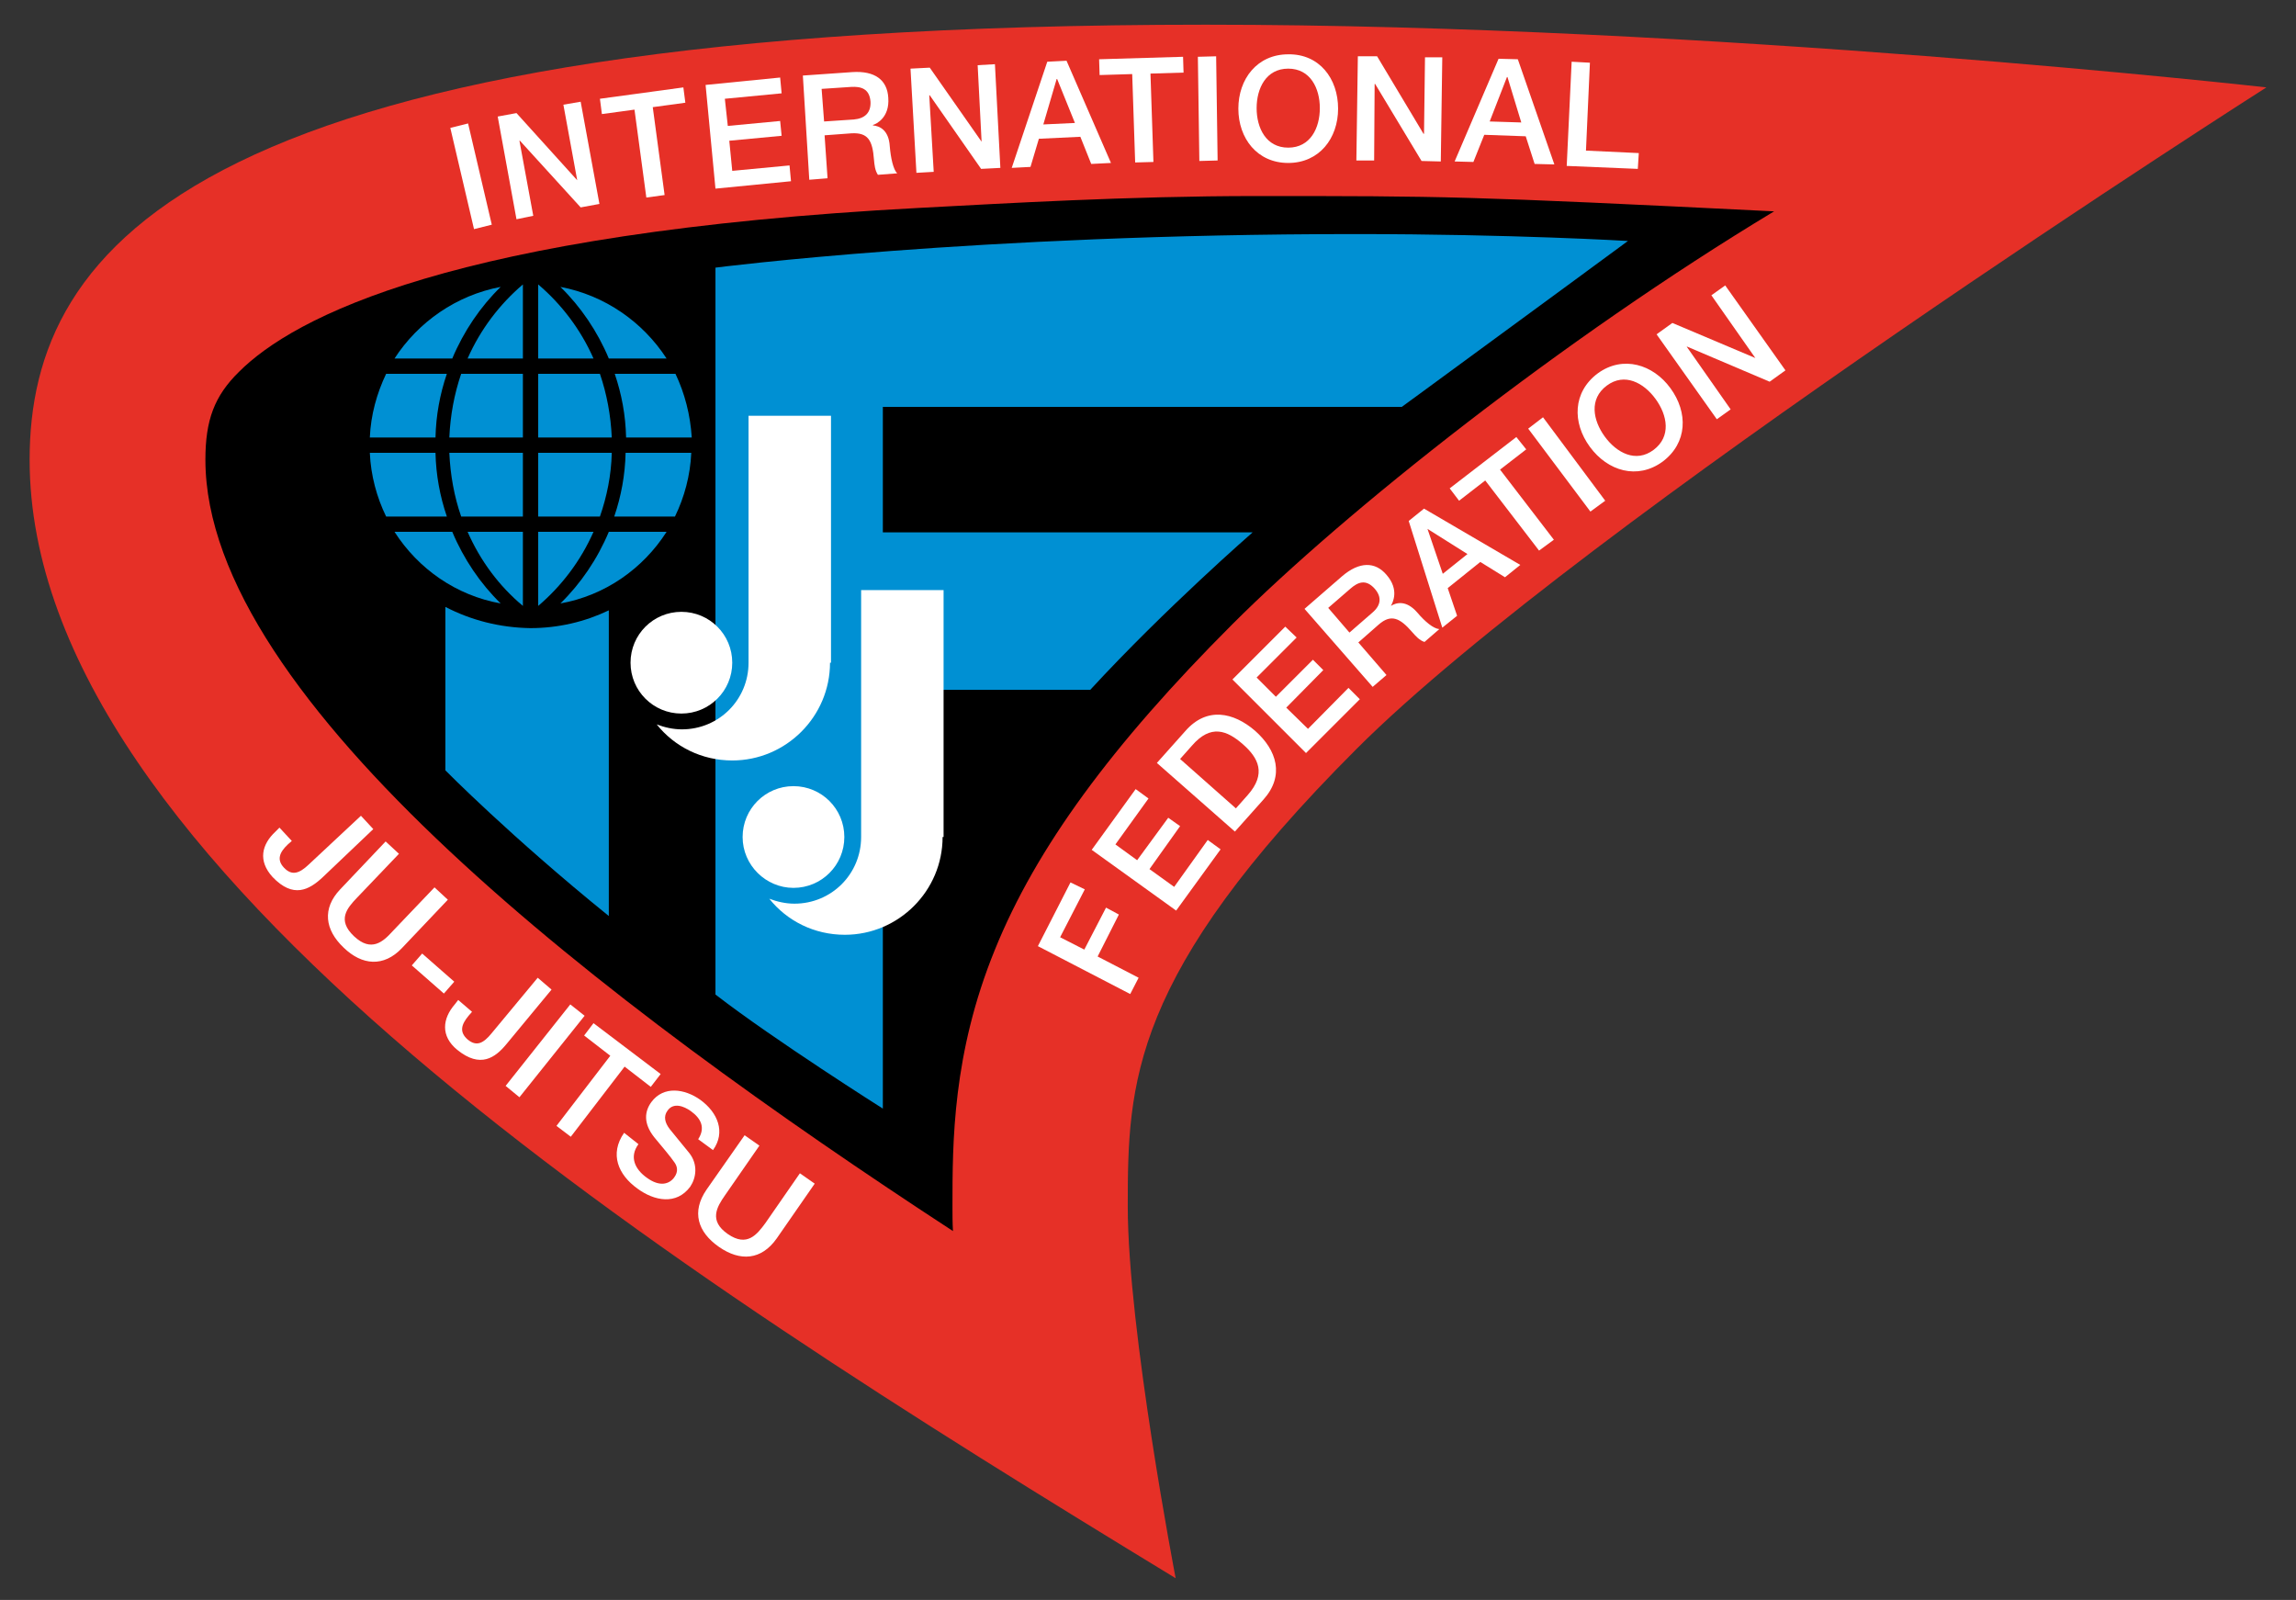
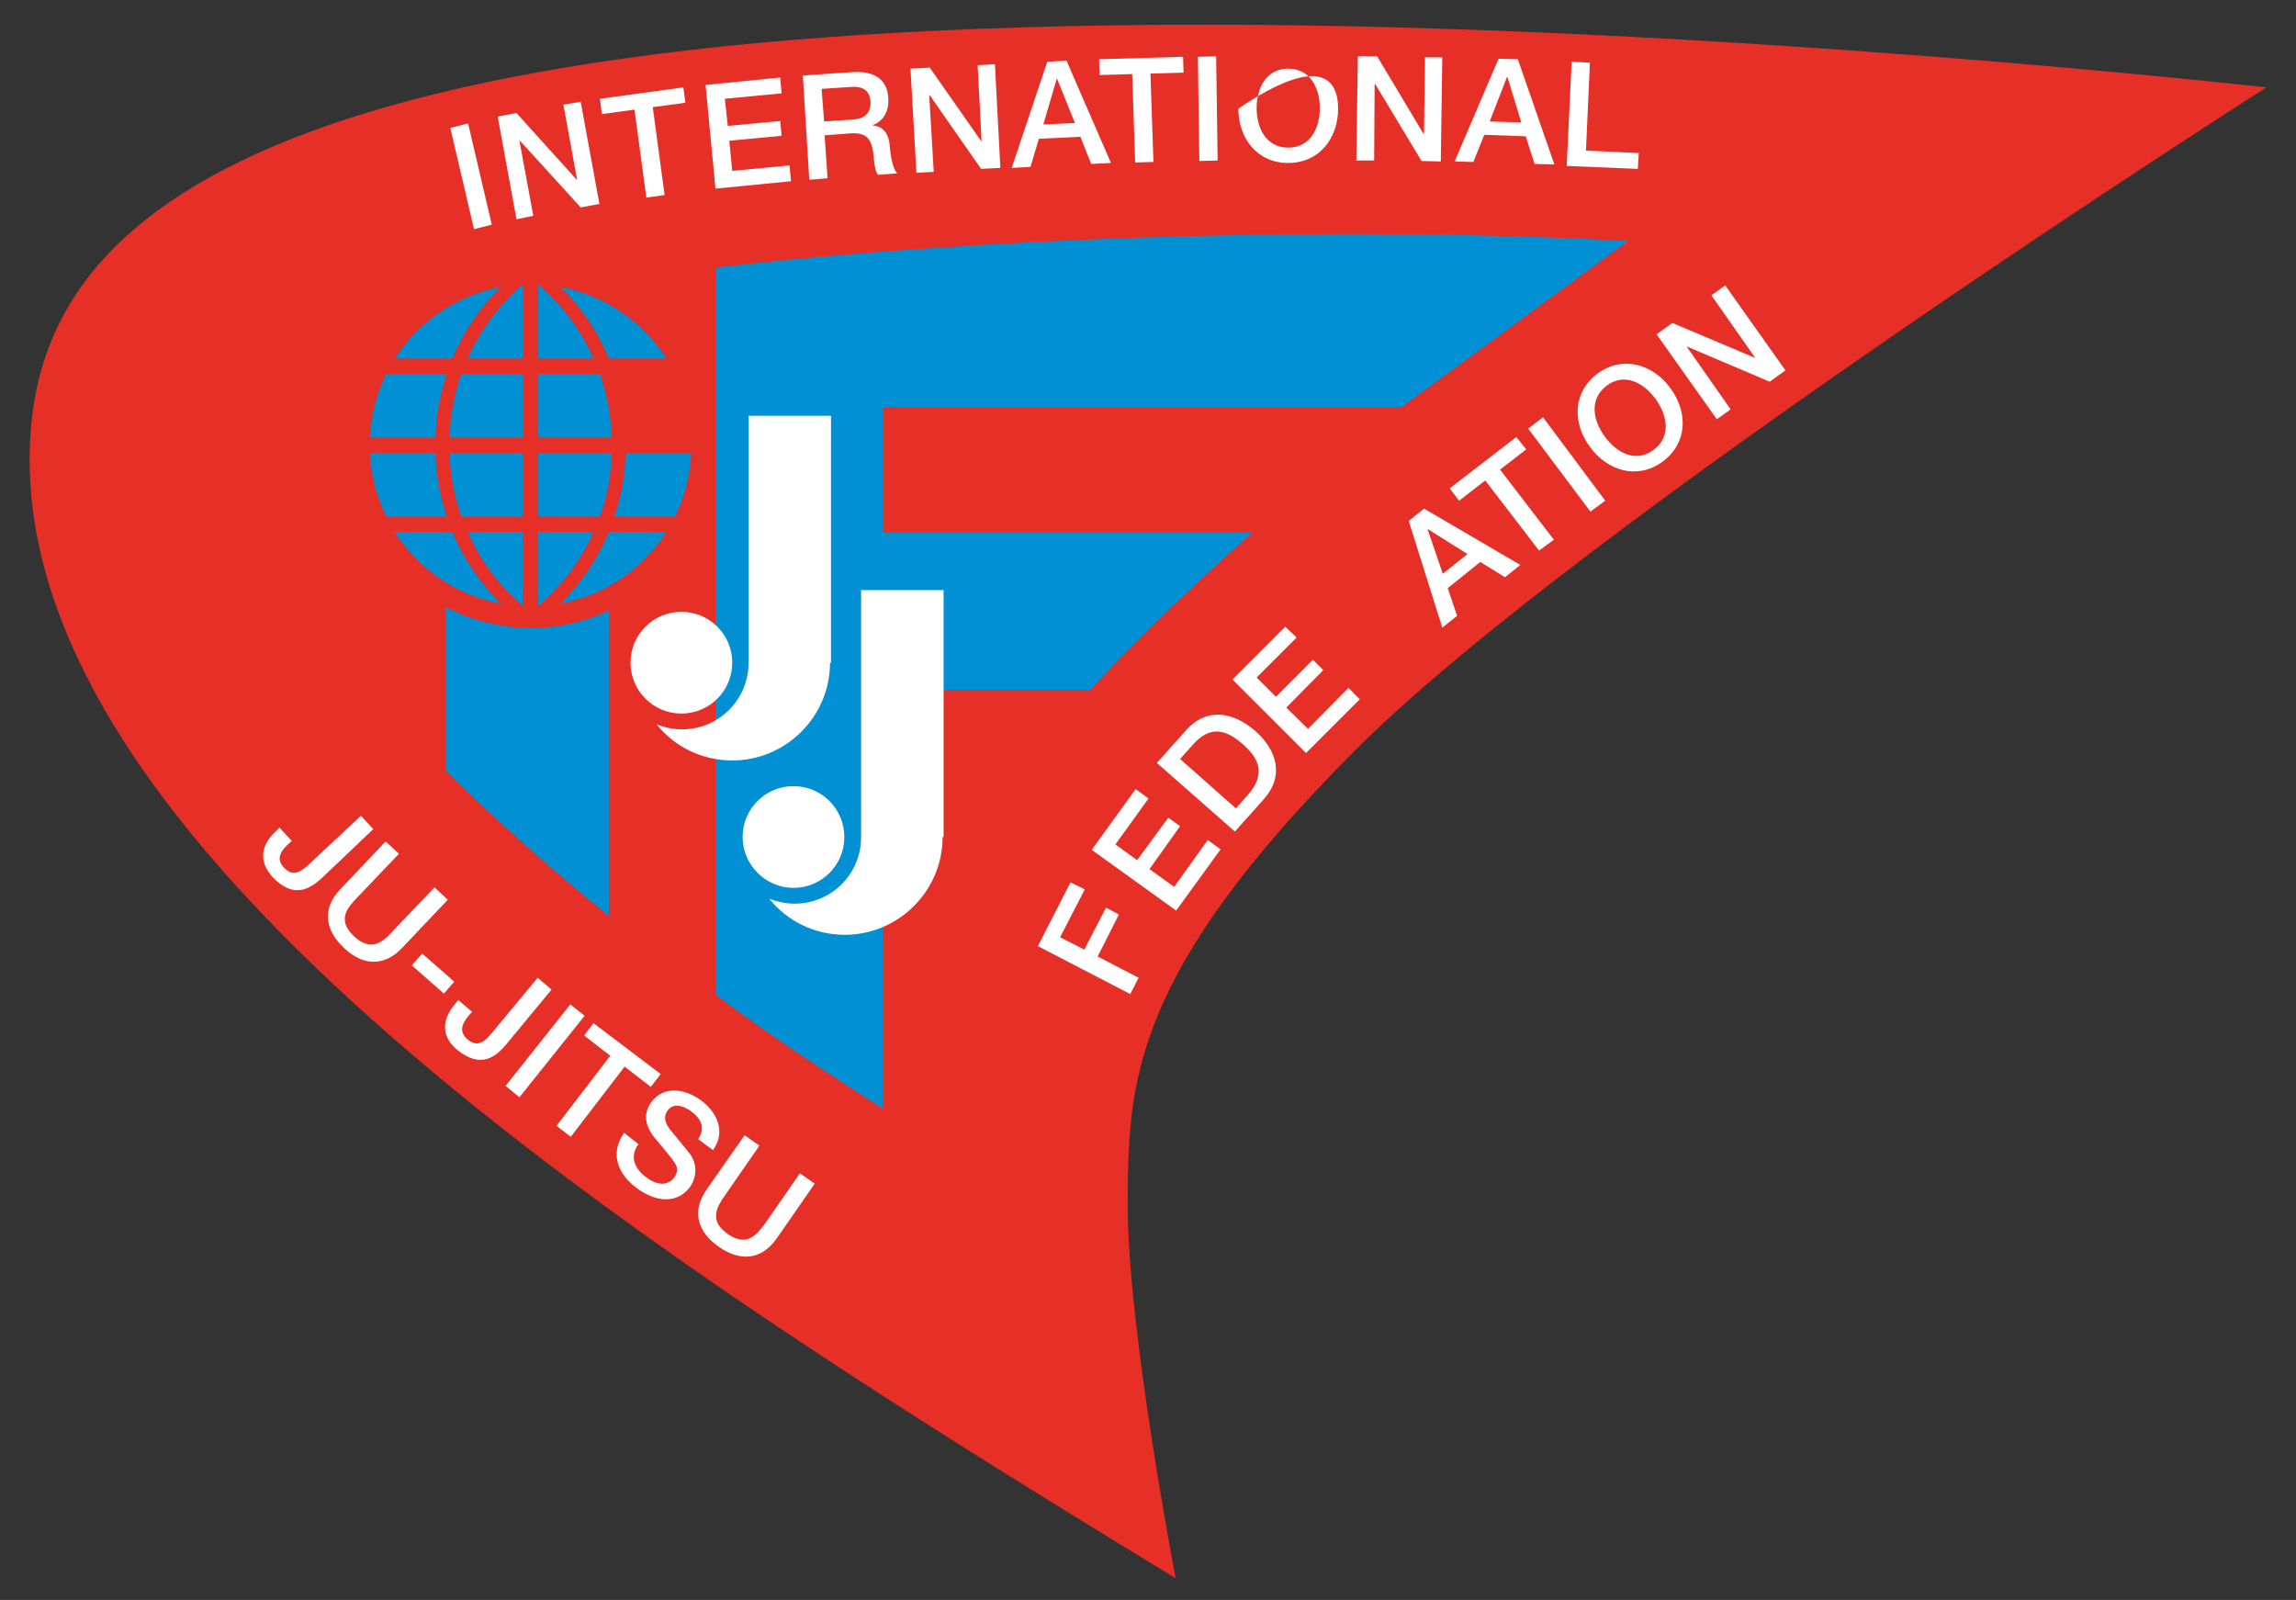
<svg xmlns="http://www.w3.org/2000/svg" version="1.1" id="Ebene_1" x="0px" y="0px" viewBox="0 0 465 324" style="enable-background:new 0 0 465 324;" xml:space="preserve">
  <rect x="0" y="0" width="465" height="324" fill="#333333" stroke="none" />
  <style type="text/css">
	.st0{fill-rule:evenodd;clip-rule:evenodd;fill:#E63027;}
	.st1{fill-rule:evenodd;clip-rule:evenodd;}
	.st2{fill-rule:evenodd;clip-rule:evenodd;fill:#0090D3;}
	.st3{fill-rule:evenodd;clip-rule:evenodd;fill:#FFFFFF;}
</style>
  <g>
    <path class="st0" d="M459,17.7C459,17.7,346.5,5,244.2,5C39.6,5,6,49.8,6,93.1C6,175,135.3,257,238.1,319.6c0,0-9.7-50.4-9.7-75.3   c0-24.9,0.5-46.8,46.3-92.6C320.6,105.8,459,17.7,459,17.7L459,17.7z" />
-     <path class="st1" d="M249.6,126.4c-24.5,24.5-39.8,45.4-48.1,65.9c-8.6,21.1-8.6,39-8.6,52c0,1.6,0,3.3,0.1,5   C122.8,203.5,41.6,141.8,41.6,93.1c0-8,1.8-12.9,6.8-17.8c11-11,43.2-28.2,137.8-33.2c17.2-0.9,42.1-2.4,68.2-2.4   c38.2,0,42.4,0,104.9,3.1C316.5,68.6,272.4,103.6,249.6,126.4L249.6,126.4z" />
    <path class="st2" d="M144.9,54.2c0,0,52.5-6.8,129.5-6.8c32.2,0,55.3,1.4,55.3,1.4s-23.1,17-45.8,33.6H178.8v25.4l74.9,0   c0,0-17.6,15.3-32.9,31.9h-42v84.8c0,0-22-13.9-33.9-23.1V54.2L144.9,54.2z" />
    <path class="st2" d="M90.2,122.9V156c0,0,13.2,13.4,33.1,29.5v-61.9c-4.8,2.3-10.2,3.6-15.9,3.6C101.2,127.1,95.4,125.6,90.2,122.9   L90.2,122.9z" />
    <path class="st2" d="M79.9,72.6h11.7c2.3-5.5,5.7-10.5,9.8-14.5C92.4,59.8,84.7,65.2,79.9,72.6L79.9,72.6z" />
    <path class="st2" d="M135,72.6h-11.7c-2.3-5.5-5.7-10.5-9.8-14.5C122.5,59.8,130.2,65.2,135,72.6L135,72.6z" />
    <path class="st2" d="M135,107.7h-11.7c-2.3,5.5-5.7,10.5-9.8,14.5C122.5,120.6,130.2,115.2,135,107.7L135,107.7z" />
    <path class="st2" d="M91.6,107.7H79.9c4.8,7.5,12.5,12.9,21.5,14.5C97.3,118.2,93.9,113.2,91.6,107.7L91.6,107.7z" />
    <path class="st2" d="M90.5,104.6c-1.4-4.1-2.2-8.4-2.3-12.9H74.9c0.2,4.6,1.4,9,3.3,12.9H90.5L90.5,104.6z" />
    <path class="st2" d="M136.7,104.6c1.9-3.9,3.1-8.3,3.3-12.9h-13.3c-0.1,4.5-0.9,8.8-2.3,12.9H136.7L136.7,104.6z" />
-     <path class="st2" d="M140.1,88.6h-13.3c-0.1-4.5-0.9-8.8-2.3-12.9h12.3C138.7,79.7,139.8,84,140.1,88.6L140.1,88.6z" />
    <path class="st2" d="M74.9,88.6h13.3c0.1-4.5,0.9-8.8,2.3-12.9H78.2C76.3,79.7,75.1,84,74.9,88.6L74.9,88.6z" />
    <path class="st2" d="M105.9,107.7v15c-4.8-4-8.6-9.1-11.2-15H105.9L105.9,107.7z" />
    <path class="st2" d="M105.9,104.6V91.7H91c0.2,4.5,1,8.9,2.4,12.9H105.9L105.9,104.6z" />
    <path class="st2" d="M120.2,72.6c-2.6-5.9-6.5-11-11.2-15v15H120.2L120.2,72.6z" />
    <path class="st2" d="M120.2,107.7c-2.6,5.9-6.5,11-11.2,15v-15H120.2L120.2,107.7z" />
    <path class="st2" d="M94.7,72.6c2.6-5.9,6.5-11,11.2-15v15H94.7L94.7,72.6z" />
    <path class="st2" d="M121.5,104.6c1.4-4,2.3-8.4,2.4-12.9H109v12.9H121.5L121.5,104.6z" />
    <path class="st2" d="M105.9,75.7v12.9H91c0.2-4.5,1-8.8,2.4-12.9H105.9L105.9,75.7z" />
    <path class="st2" d="M123.9,88.6c-0.2-4.5-1-8.8-2.4-12.9H109v12.9H123.9L123.9,88.6z" />
    <path class="st3" d="M138,144.5c5.7,0,10.3-4.6,10.3-10.3c0-5.7-4.6-10.3-10.3-10.3c-5.7,0-10.3,4.6-10.3,10.3   C127.7,139.9,132.3,144.5,138,144.5L138,144.5z" />
    <path class="st3" d="M168.1,134.2c0,10.9-8.9,19.8-19.8,19.8c-6.2,0-11.7-2.8-15.3-7.3c1.6,0.6,3.3,1,5.1,1c7.5,0,13.5-6,13.5-13.5   v-50h16.7V134.2L168.1,134.2z" />
    <path class="st3" d="M160.7,179.8c5.7,0,10.3-4.6,10.3-10.3c0-5.7-4.6-10.3-10.3-10.3c-5.7,0-10.3,4.6-10.3,10.3   C150.4,175.2,155.1,179.8,160.7,179.8L160.7,179.8z" />
    <path class="st3" d="M190.9,169.5c0,10.9-8.9,19.8-19.8,19.8c-6.2,0-11.7-2.8-15.3-7.3c1.6,0.6,3.3,1,5.1,1c7.5,0,13.5-6,13.5-13.5   v-50h16.7V169.5L190.9,169.5z" />
    <polygon class="st3" points="91.2,25.9 94.8,25 99.6,45.5 96,46.4 91.2,25.9  " />
    <polygon class="st3" points="100.8,23.6 104.6,22.9 116.9,36.5 116.9,36.5 114.1,21.2 117.6,20.6 121.4,41.3 117.6,42 105.3,28.5    105.2,28.5 108,43.7 104.6,44.4 100.8,23.6  " />
    <polygon class="st3" points="121.5,20 138.4,17.7 138.8,20.8 132.2,21.7 134.6,39.5 130.9,40 128.5,22.2 121.9,23.1 121.5,20  " />
    <polygon class="st3" points="142.9,17.2 158,15.7 158.3,18.9 146.8,20 147.4,25.5 158,24.5 158.3,27.5 147.7,28.5 148.3,34.6    159.9,33.5 160.2,36.7 144.9,38.2 142.9,17.2  " />
    <path class="st3" d="M162.6,15.3l10-0.7c4.6-0.3,7.1,1.6,7.3,5.2c0.3,4-2.4,5.3-3.1,5.5l0,0.1c1.3,0.1,3.2,0.9,3.4,4.2   c0.2,2.4,0.7,4.7,1.5,5.5l-3.9,0.3c-0.6-0.9-0.7-2-0.8-3.1c-0.3-3.9-1.2-5.5-4.6-5.3l-5.4,0.4l0.6,8.7l-3.7,0.3L162.6,15.3   L162.6,15.3z M166.9,24.6l6-0.4c2.3-0.2,3.5-1.4,3.4-3.6c-0.2-2.7-2-3.1-3.9-3l-6,0.4L166.9,24.6L166.9,24.6z" />
    <polygon class="st3" points="184.4,13.9 188.3,13.7 198.8,28.7 198.8,28.7 198,13.2 201.5,13 202.6,34 198.7,34.2 188.3,19.3    188.2,19.3 189.1,34.8 185.6,35 184.4,13.9  " />
    <path class="st3" d="M212.1,12.5l3.9-0.2l9,20.7l-4,0.2l-2.2-5.5l-8.4,0.4l-1.7,5.7l-3.8,0.2L212.1,12.5L212.1,12.5z M211.3,25.2   l6.4-0.3l-3.6-8.9l0,0l-0.1,0L211.3,25.2L211.3,25.2z" />
    <polygon class="st3" points="222.6,12 239.6,11.5 239.7,14.7 233,14.9 233.6,32.8 229.9,32.9 229.3,15 222.7,15.2 222.6,12  " />
    <polygon class="st3" points="242.6,11.5 246.3,11.4 246.6,32.5 242.9,32.6 242.6,11.5  " />
-     <path class="st3" d="M271,22c0,6-3.8,11-10.1,11c-6.3,0-10.1-5-10.1-11c0-6,3.8-11,10.1-11C267.2,10.9,271,15.9,271,22L271,22z    M254.5,21.9c0,4,1.9,8,6.4,8c4.5,0,6.4-4,6.4-8c0-4-1.9-8-6.4-8C256.4,13.9,254.5,17.9,254.5,21.9L254.5,21.9z" />
+     <path class="st3" d="M271,22c0,6-3.8,11-10.1,11c-6.3,0-10.1-5-10.1-11C267.2,10.9,271,15.9,271,22L271,22z    M254.5,21.9c0,4,1.9,8,6.4,8c4.5,0,6.4-4,6.4-8c0-4-1.9-8-6.4-8C256.4,13.9,254.5,17.9,254.5,21.9L254.5,21.9z" />
    <polygon class="st3" points="275,11.4 278.9,11.4 288.3,27.1 288.4,27.1 288.6,11.6 292.1,11.6 291.8,32.7 287.9,32.6 278.5,17    278.4,17 278.3,32.5 274.7,32.5 275,11.4  " />
    <path class="st3" d="M303.5,11.9l3.9,0.1l7.4,21.3l-4-0.1l-1.8-5.6l-8.4-0.3l-2.2,5.5l-3.8-0.1L303.5,11.9L303.5,11.9z M301.7,24.6   l6.4,0.2l-2.8-9.2l0,0l-0.1,0L301.7,24.6L301.7,24.6z" />
    <polygon class="st3" points="318.3,12.5 322,12.7 321.2,30.5 331.9,31 331.7,34.2 317.3,33.6 318.3,12.5  " />
    <polygon class="st3" points="210.2,191.6 216.8,178.7 219.7,180.1 214.7,189.8 219.6,192.3 224,183.8 226.6,185.2 222.3,193.7    230.6,198 228.9,201.3 210.2,191.6  " />
    <polygon class="st3" points="221.1,172.1 230,159.8 232.6,161.7 225.9,171 230.3,174.2 236.6,165.6 239,167.3 232.8,176    237.8,179.6 244.6,170.1 247.2,172 238.2,184.4 221.1,172.1  " />
    <path class="st3" d="M234.3,154.5l5.8-6.5c4.3-4.9,9.7-3.8,14.1,0c4.4,3.9,6,9.1,1.7,13.9l-5.8,6.5L234.3,154.5L234.3,154.5z    M250.3,163.7l2.4-2.7c3.8-4.3,2.2-7.5-1-10.3c-3.2-2.8-6.5-4.1-10.3,0.3l-2.4,2.7L250.3,163.7L250.3,163.7z" />
    <polygon class="st3" points="249.6,137.6 260.3,126.9 262.6,129.1 254.5,137.2 258.4,141.1 265.9,133.6 268,135.7 260.5,143.3    264.9,147.6 273.1,139.3 275.4,141.6 264.5,152.5 249.6,137.6  " />
-     <path class="st3" d="M264.2,123.3l7.6-6.6c3.5-3,6.7-3,9-0.3c2.7,3.1,1.2,5.7,0.9,6.3l0,0c1.1-0.7,3.1-1.2,5.3,1.3   c1.6,1.9,3.3,3.3,4.5,3.4l-3,2.6c-1-0.3-1.8-1.2-2.5-2c-2.5-2.9-4.3-3.7-6.8-1.5l-4.1,3.6l5.7,6.6l-2.8,2.4L264.2,123.3   L264.2,123.3z M273.3,128.1l4.6-4c1.8-1.5,2-3.2,0.5-4.9c-1.8-2-3.4-1.3-4.9,0l-4.5,3.9L273.3,128.1L273.3,128.1z" />
    <path class="st3" d="M285.3,105.5l3.1-2.5l19.5,11.4l-3.1,2.5l-5-3.1l-6.6,5.3l1.9,5.6l-3,2.4L285.3,105.5L285.3,105.5z    M292.2,116.2l5-4l-8.1-5.1l0,0l0,0L292.2,116.2L292.2,116.2z" />
    <polygon class="st3" points="293.6,98.9 307.1,88.5 309.1,91 303.8,95.1 314.7,109.3 311.7,111.5 300.8,97.3 295.5,101.4    293.6,98.9  " />
    <polygon class="st3" points="309.5,86.8 312.5,84.5 325.1,101.4 322.1,103.6 309.5,86.8  " />
    <path class="st3" d="M338.3,78.6c3.6,4.9,3.5,11.1-1.6,14.9c-5.1,3.7-11.1,1.9-14.7-3c-3.6-4.9-3.5-11.1,1.6-14.9   C328.7,71.9,334.8,73.8,338.3,78.6L338.3,78.6z M325,88.4c2.4,3.3,6.3,5.4,9.9,2.7c3.6-2.7,2.8-7,0.4-10.3   c-2.4-3.3-6.3-5.4-9.9-2.7C321.8,80.8,322.6,85.1,325,88.4L325,88.4z" />
    <polygon class="st3" points="335.5,67.7 338.7,65.4 355.5,72.5 355.5,72.5 346.6,59.8 349.4,57.8 361.6,75 358.4,77.3 341.7,70.2    341.6,70.2 350.5,82.9 347.7,84.9 335.5,67.7  " />
    <path class="st3" d="M65.3,177.7c-2.7,2.5-5.9,4.3-10.1-0.1c-3-3.3-2.2-6.6,0.6-9.2l0.8-0.8l2.5,2.7l-0.8,0.7   c-1.7,1.6-2.3,3.1-0.8,4.7c1.6,1.7,3.1,1.2,5-0.6l10.6-9.9l2.5,2.7L65.3,177.7L65.3,177.7z" />
    <path class="st3" d="M78.1,170.4l2.7,2.5l-8.5,8.9c-2,2.1-4.1,4.5-0.6,7.8c3.5,3.3,5.9,1.1,7.8-1l8.5-8.9l2.7,2.5l-9.3,9.8   c-3.7,3.9-8.1,3.5-11.8-0.1c-3.8-3.6-4.4-7.9-0.7-11.8L78.1,170.4L78.1,170.4z" />
    <polygon class="st3" points="85.5,193.1 92,198.8 89.9,201.2 83.4,195.5 85.5,193.1  " />
    <path class="st3" d="M102.6,211.4c-2.3,2.8-5.3,5-10,1.2c-3.4-2.8-3-6.3-0.5-9.2l0.7-0.9l2.8,2.4l-0.7,0.8   c-1.5,1.8-1.9,3.3-0.2,4.8c1.8,1.5,3.2,0.8,4.9-1.3l9.3-11.2l2.8,2.4L102.6,211.4L102.6,211.4z" />
    <polygon class="st3" points="115.5,203.4 118.4,205.7 105.2,222.2 102.4,219.9 115.5,203.4  " />
    <polygon class="st3" points="120.2,207.2 133.8,217.5 131.8,220.1 126.5,216 115.6,230.2 112.7,228 123.6,213.8 118.3,209.7    120.2,207.2  " />
    <path class="st3" d="M129.3,231.7c-1.9,2.6-0.7,5.1,1.7,6.8c2.6,1.9,4.5,1.3,5.5,0c1-1.3,0.6-2.4,0.1-3.1c-0.9-1.3-2.2-2.8-4.1-5.1   c-2.3-2.9-1.9-5.3-0.6-7.1c2.5-3.4,6.8-2.7,9.9-0.5c3.6,2.6,5.2,6.6,2.6,10.2l-3-2.2c1.5-2.3,0.6-4.2-1.5-5.7   c-1.4-1-3.5-1.8-4.7-0.1c-0.9,1.2-0.5,2.5,0.4,3.7c0.2,0.3,3.3,4,4,4.9c1.8,2.3,1.4,5,0.2,6.8c-2.8,3.8-7.3,2.9-10.7,0.4   c-3.9-2.8-5.7-7-2.7-11.3L129.3,231.7L129.3,231.7z" />
    <path class="st3" d="M150.8,229.9l3,2.1l-7,10.1c-1.6,2.3-3.3,5.1,0.6,7.8c3.9,2.7,5.9,0.1,7.6-2.2l7-10.1l3,2.1l-7.7,11.1   c-3.1,4.4-7.4,4.7-11.7,1.7c-4.3-3-5.6-7.1-2.5-11.6L150.8,229.9L150.8,229.9z" />
  </g>
</svg>